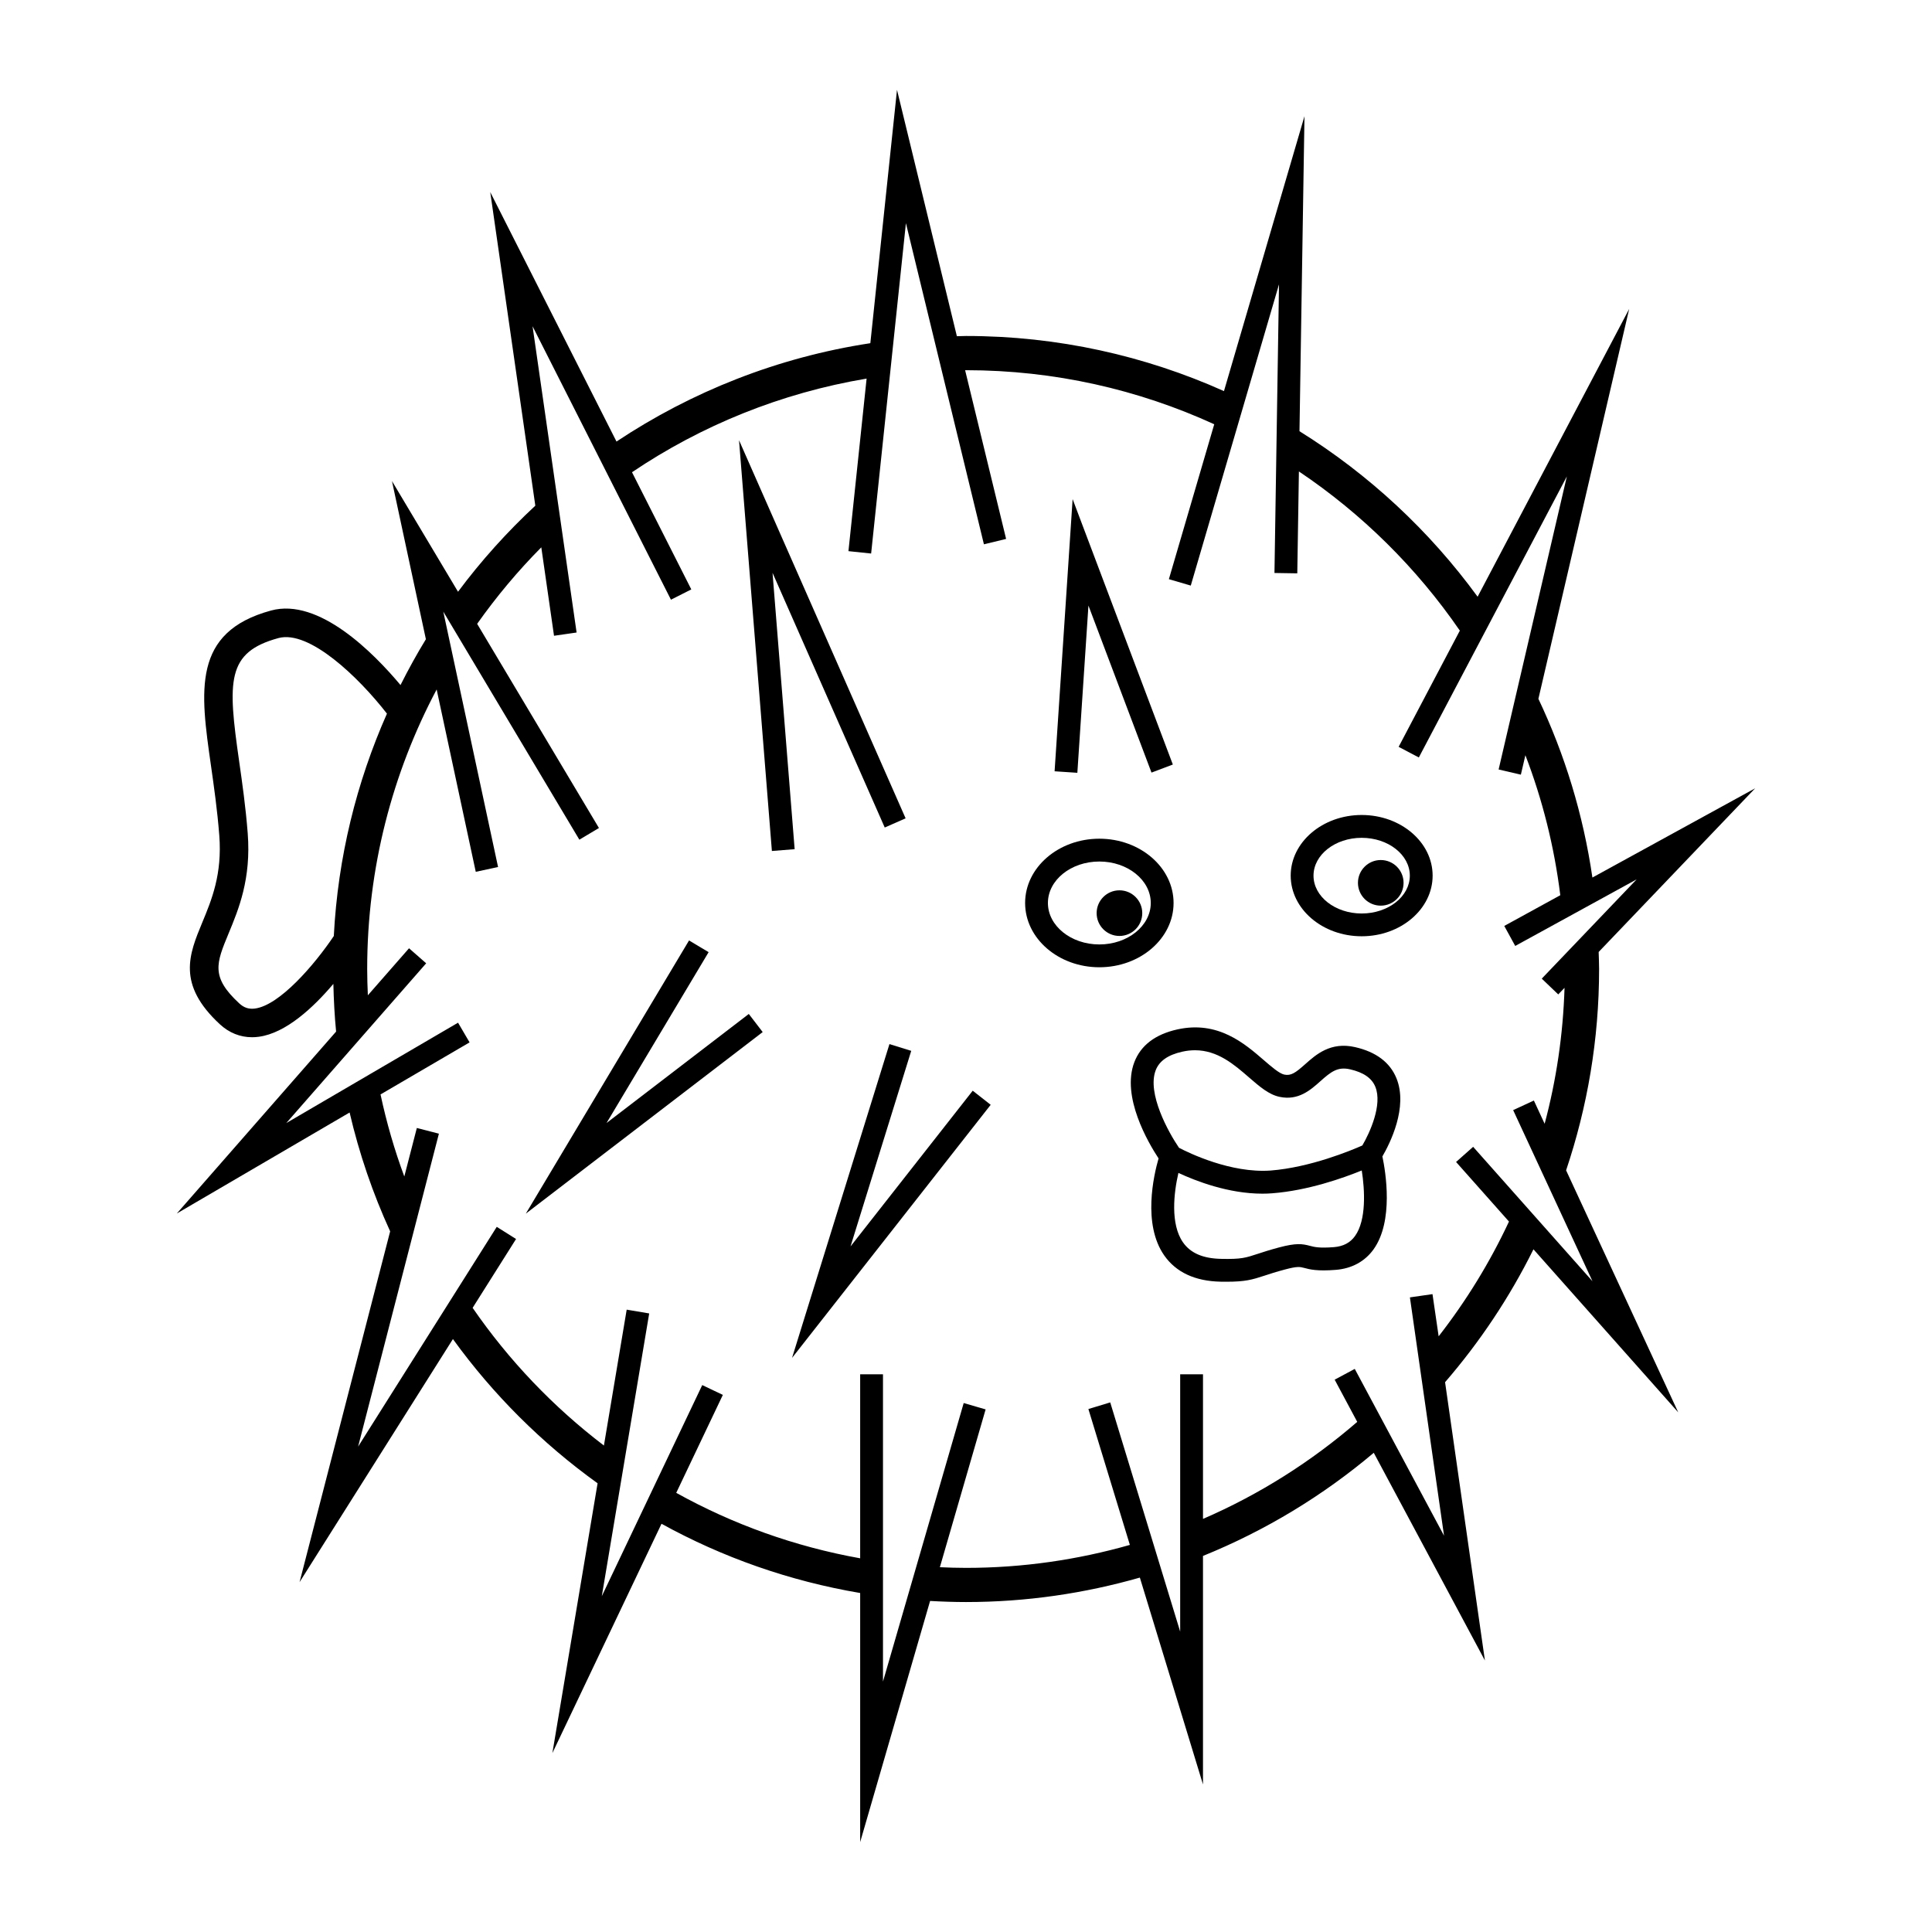
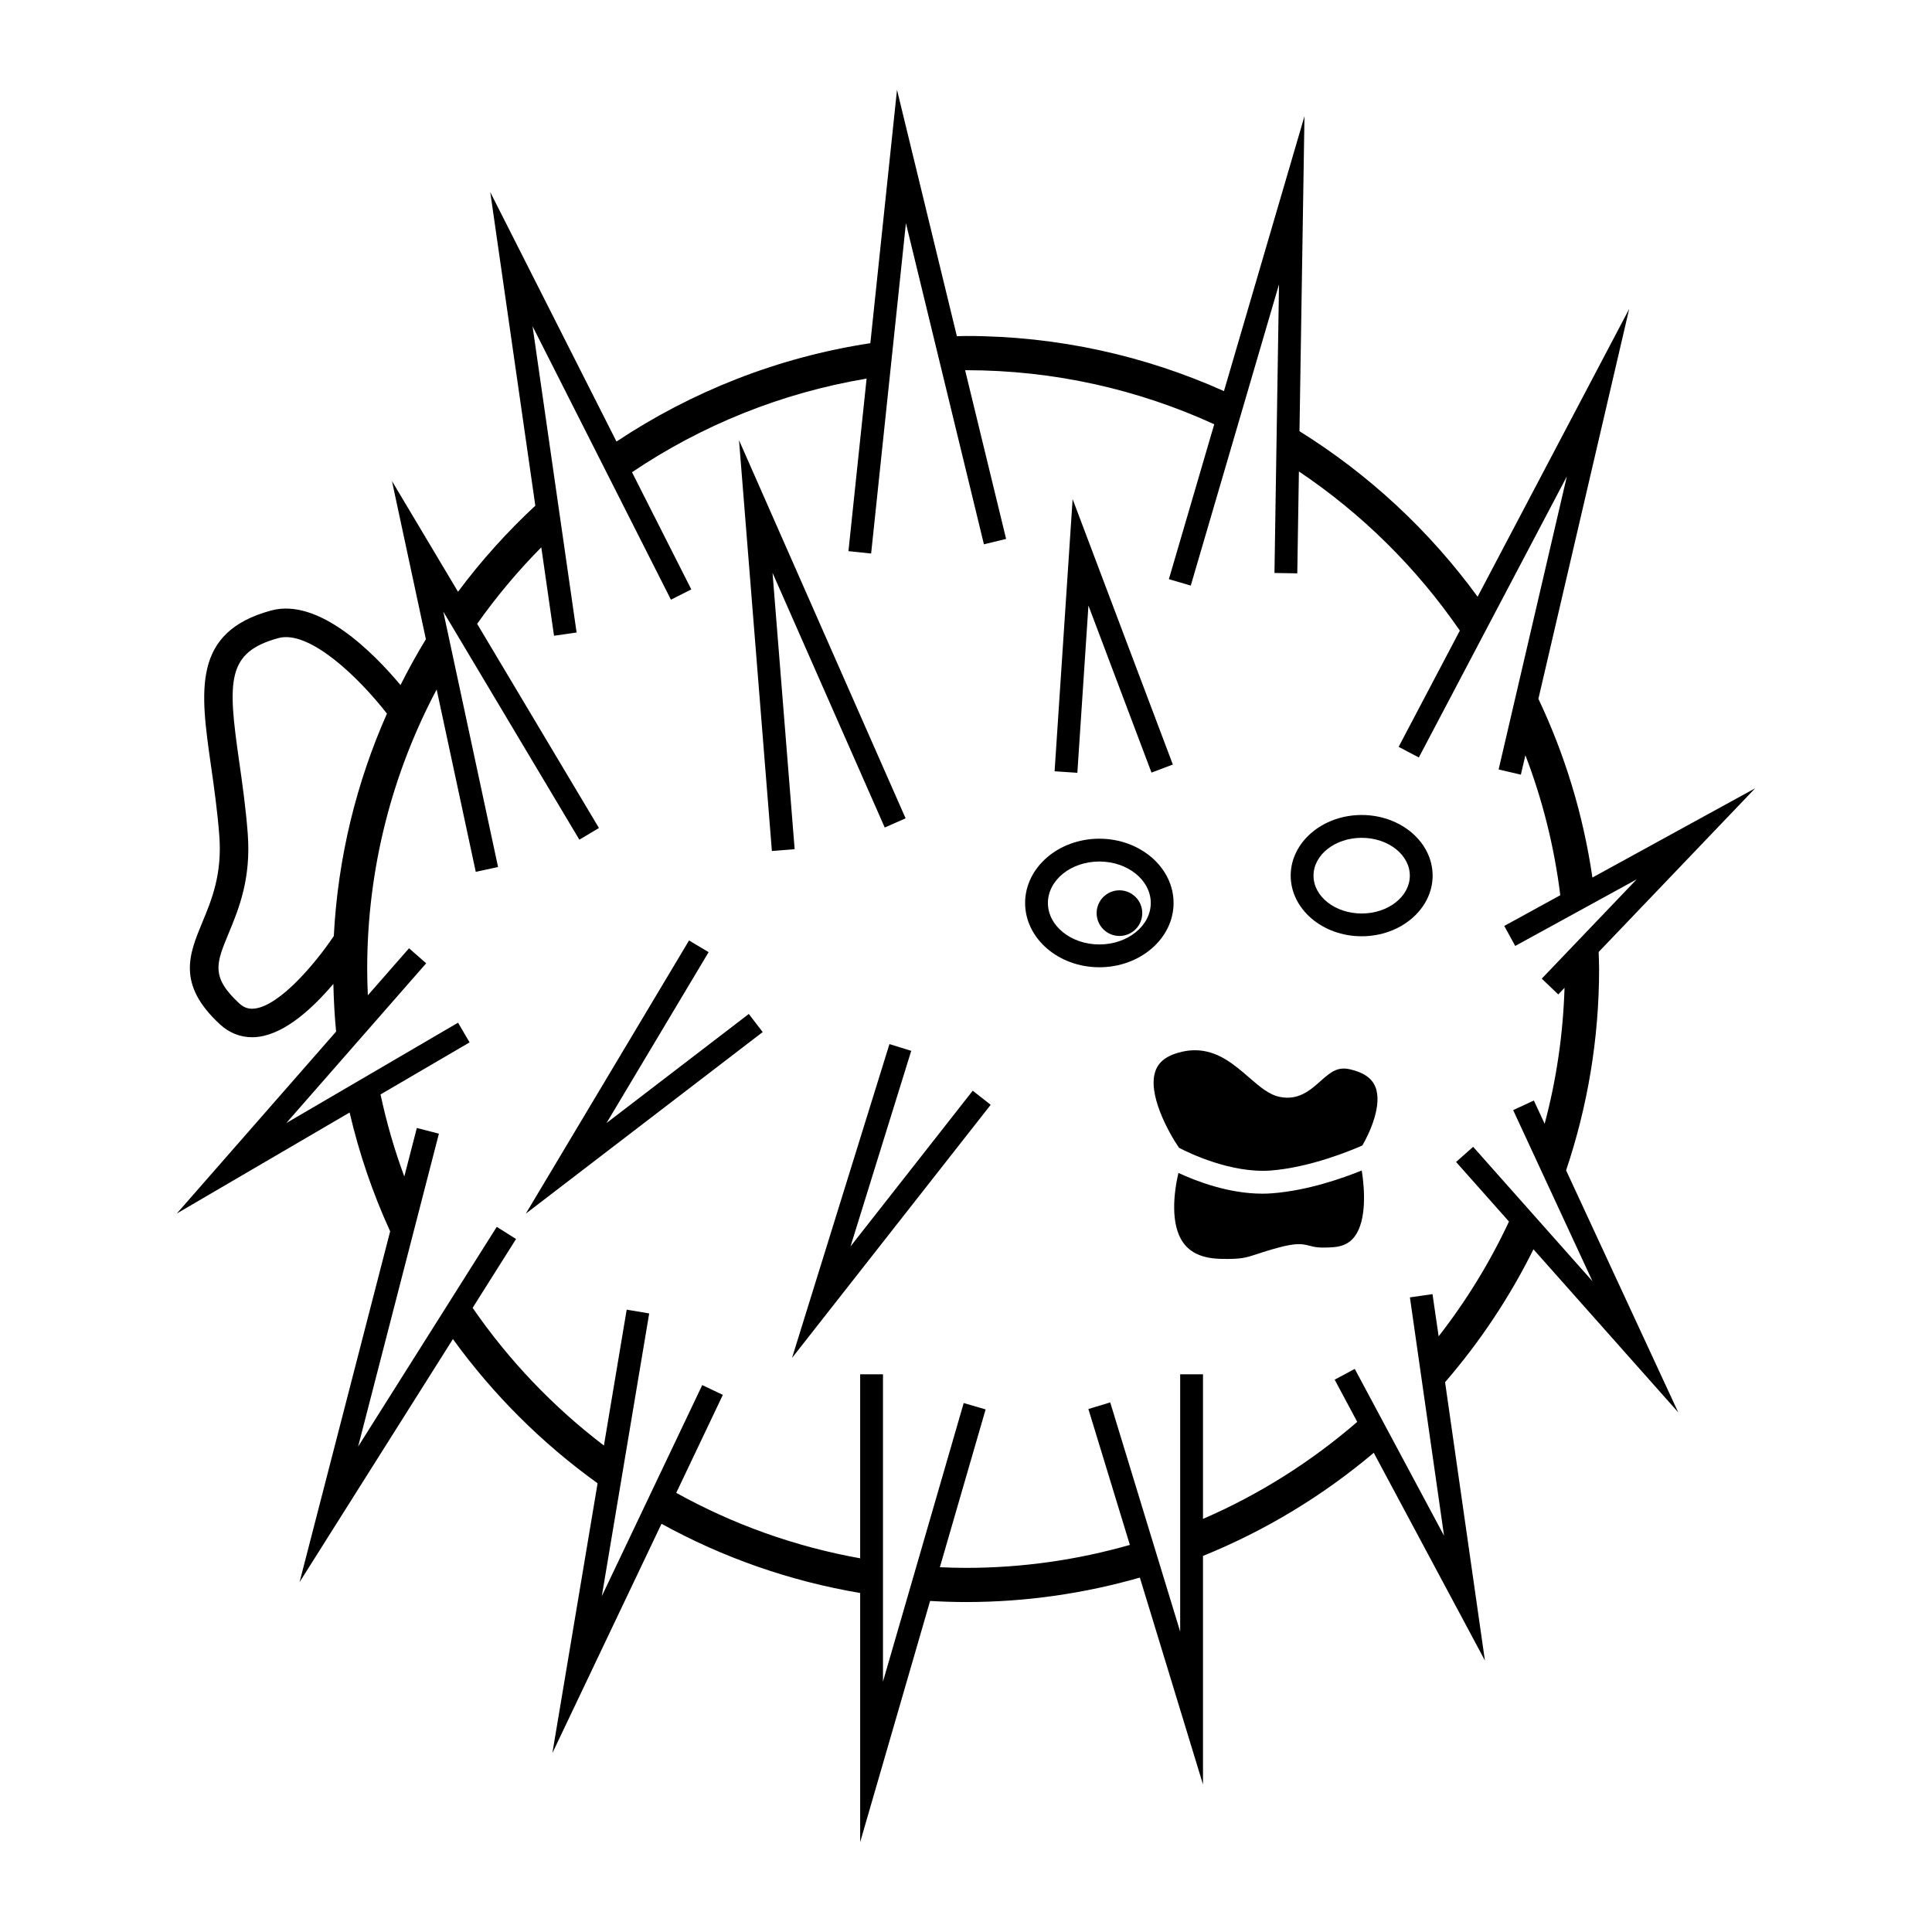
<svg xmlns="http://www.w3.org/2000/svg" fill="#000000" width="800px" height="800px" version="1.1" viewBox="144 144 512 512">
  <g>
    <path d="m455.01 383.3c0-9.391-8.828-17.035-19.672-17.035-10.848 0-19.672 7.644-19.672 17.035s8.828 17.035 19.672 17.035c10.848 0 19.672-7.644 19.672-17.035zm-19.672 10.988c-7.516 0-13.629-4.934-13.629-10.988 0-6.062 6.109-10.988 13.629-10.988 7.516 0 13.629 4.934 13.629 10.988 0 6.059-6.113 10.988-13.629 10.988z" />
    <path d="m504.86 359.98c-10.375 0-18.812 7.211-18.812 16.07 0 8.863 8.438 16.07 18.812 16.07 10.367 0 18.801-7.211 18.801-16.07 0.004-8.859-8.43-16.07-18.801-16.07zm0 26.105c-7.039 0-12.766-4.5-12.766-10.027s5.727-10.027 12.766-10.027c7.039 0 12.758 4.5 12.758 10.027s-5.719 10.027-12.758 10.027z" />
-     <path d="m508.02 475.07c5.352-7.488 3.195-20.484 2.328-24.605 1.965-3.371 6.863-13.02 3.723-20.723-1.715-4.203-5.402-6.977-10.953-8.242-6.504-1.5-10.398 2-13.25 4.539-2.519 2.238-3.742 3.125-5.535 2.734-1.309-0.277-3.375-2.07-5.387-3.805-5.141-4.453-12.188-10.551-22.945-8.16-5.856 1.305-9.688 4.223-11.391 8.68-3.5 9.145 3.715 21.398 6.422 25.504-1.27 4.398-4.293 17.41 1.492 25.699 3.141 4.492 8.184 6.836 15 6.969 0.527 0.012 1.039 0.012 1.512 0.012 4.938 0 6.781-0.527 10.121-1.629 1.328-0.438 2.957-0.973 5.332-1.605 3.356-0.898 3.984-0.719 5.117-0.434 1.457 0.398 3.457 0.918 8.402 0.52 4.246-0.344 7.707-2.234 10.012-5.453zm-57.754-47.43c0.953-2.473 3.258-4.086 7.055-4.934 1.176-0.262 2.289-0.379 3.356-0.379 6.012 0 10.395 3.789 14.324 7.203 2.82 2.438 5.254 4.555 8.102 5.148 4.977 1.059 8.207-1.824 10.797-4.133 2.828-2.527 4.602-3.914 7.879-3.164 3.566 0.816 5.758 2.328 6.695 4.625 1.949 4.777-1.508 12.277-3.445 15.559-2.922 1.293-13.773 5.824-24.328 6.641-10.516 0.746-21.613-4.648-24.25-6.027-2.805-4.098-8.523-14.438-6.184-20.539zm52.832 43.914c-1.273 1.777-3.098 2.746-5.578 2.949-3.906 0.309-5.199-0.035-6.348-0.336-2.07-0.551-3.648-0.797-8.238 0.422-2.516 0.676-4.254 1.238-5.668 1.707-3.125 1.027-4.309 1.438-9.621 1.316-4.832-0.09-8.148-1.523-10.141-4.375-3.394-4.852-2.434-13.176-1.211-18.402 4.602 2.137 13.23 5.5 22.25 5.5 0.871 0 1.75-0.031 2.613-0.102 9.488-0.73 18.816-4.051 23.723-6.047 0.816 5.164 1.254 13.129-1.781 17.367z" />
+     <path d="m508.02 475.07zm-57.754-47.43c0.953-2.473 3.258-4.086 7.055-4.934 1.176-0.262 2.289-0.379 3.356-0.379 6.012 0 10.395 3.789 14.324 7.203 2.82 2.438 5.254 4.555 8.102 5.148 4.977 1.059 8.207-1.824 10.797-4.133 2.828-2.527 4.602-3.914 7.879-3.164 3.566 0.816 5.758 2.328 6.695 4.625 1.949 4.777-1.508 12.277-3.445 15.559-2.922 1.293-13.773 5.824-24.328 6.641-10.516 0.746-21.613-4.648-24.25-6.027-2.805-4.098-8.523-14.438-6.184-20.539zm52.832 43.914c-1.273 1.777-3.098 2.746-5.578 2.949-3.906 0.309-5.199-0.035-6.348-0.336-2.07-0.551-3.648-0.797-8.238 0.422-2.516 0.676-4.254 1.238-5.668 1.707-3.125 1.027-4.309 1.438-9.621 1.316-4.832-0.09-8.148-1.523-10.141-4.375-3.394-4.852-2.434-13.176-1.211-18.402 4.602 2.137 13.23 5.5 22.25 5.5 0.871 0 1.75-0.031 2.613-0.102 9.488-0.73 18.816-4.051 23.723-6.047 0.816 5.164 1.254 13.129-1.781 17.367z" />
    <path d="m446.71 385.99c0 3.34-2.707 6.047-6.047 6.047s-6.043-2.707-6.043-6.047c0-3.34 2.703-6.047 6.043-6.047s6.047 2.707 6.047 6.047" />
-     <path d="m515.96 377.96c0 3.34-2.707 6.047-6.047 6.047-3.336 0-6.043-2.707-6.043-6.047 0-3.34 2.707-6.043 6.043-6.043 3.34 0 6.047 2.703 6.047 6.043" />
    <path d="m354.59 369.04-5.859-73.23 29.734 67.492 5.531-2.438-44.148-100.2 8.711 108.86z" />
    <path d="m429.51 348.8 2.938-44.32 16.711 44.266 5.656-2.137-26.559-70.344-4.777 72.133z" />
    <path d="m369.4 474.31 16.086-51.824-5.773-1.793-25.812 83.164 52.641-67.074-4.762-3.734z" />
    <path d="m342.44 412.71-37.703 28.902 27.055-45.281-5.188-3.102-43.258 72.398 62.773-48.121z" />
    <path d="m588.75 518.29-29.719-64.137c5.644-16.773 8.746-34.703 8.746-53.352 0-1.512-0.074-3.008-0.117-4.516l41.469-43.371-43.125 23.645c-2.43-16.707-7.324-32.621-14.312-47.363l24.059-103.33-40.168 76.273c-12.75-17.477-28.789-32.398-47.207-43.863l1.324-83.48-21.336 72.852c-20.895-9.359-44.012-14.609-68.348-14.609-0.816 0-1.621 0.051-2.434 0.059l-15.867-65.289-7.066 67.141c-24.574 3.742-47.398 12.852-67.273 26.066l-33.457-66.109 11.945 83.102c-7.492 6.969-14.363 14.594-20.484 22.812l-17.508-29.344 8.992 41.926c-2.414 3.941-4.641 8-6.727 12.141-7.164-8.551-21.645-23.219-34.324-19.746-20.965 5.719-18.73 21.312-15.91 41.047 0.789 5.543 1.691 11.824 2.211 18.559 0.797 10.258-2.019 17.059-4.508 23.055-3.496 8.438-6.797 16.398 4.672 26.992 2.445 2.258 5.359 3.426 8.523 3.426 0.586 0 1.18-0.039 1.785-0.125 7.188-0.961 14.461-7.754 19.758-14.012 0.102 4.254 0.316 8.469 0.727 12.637l-42.215 48.211 45.793-26.762c2.551 10.949 6.168 21.484 10.746 31.492l-24.008 92.965 40.641-64.418c10.641 14.711 23.598 27.625 38.34 38.219l-11.984 71.504 28.922-60.773c16.125 8.887 33.859 15.168 52.648 18.348v66.008l18.531-63.902c3.152 0.176 6.328 0.289 9.527 0.289 15.977 0 31.418-2.293 46.062-6.481l16.73 54.82v-60.559c16.559-6.711 31.809-15.977 45.258-27.332l29.457 55.047-10.559-73.758c9.211-10.66 17.105-22.477 23.422-35.215zm-65.125-31.332-5.984 0.863 9.043 63.156-23.66-44.203-5.324 2.856 5.981 11.18c-12.16 10.52-25.914 19.242-40.875 25.715v-38.32h-6.047v68.191l-18.539-60.746-5.785 1.758 10.992 36.008c-13.809 3.934-28.359 6.086-43.418 6.086-2.324 0-4.629-0.074-6.934-0.176l12.125-41.82-5.809-1.688-21.391 73.812v-81.43h-6.047v48.766c-17.387-3.117-33.801-9.047-48.742-17.348l12.352-25.957-5.461-2.602-26.617 55.941 12.559-74.926-5.965-1.004-6.035 36.012c-13.438-10.238-25.195-22.562-34.793-36.492l11.508-18.242-5.113-3.223-36.742 58.234 21.41-82.922-5.848-1.512-3.32 12.855c-2.606-7.027-4.711-14.293-6.301-21.746l23.598-13.793-3.055-5.219-45.52 26.602 37.074-42.34-4.543-3.984-10.914 12.461c-0.102-2.312-0.176-4.637-0.176-6.973 0-26.742 6.676-51.941 18.41-74.074l10.363 48.324 5.91-1.27-14.516-67.684 36.062 60.441 5.188-3.098-32.277-54.105c5.113-7.219 10.781-14.012 17-20.273l3.371 23.434 5.984-0.863-11.672-81.164 36.676 72.469 5.394-2.727-15.715-31.051c18.367-12.391 39.465-21.004 62.172-24.816l-4.812 45.73 6.012 0.629 9.219-87.551 20.672 85.109 5.879-1.43-10.863-44.707c0.082 0 0.16-0.004 0.246-0.004 23.457 0 45.715 5.152 65.773 14.328l-12.02 41.051 5.801 1.699 23.383-79.832-1.203 76.492 6.047 0.098 0.43-27.004c16.742 11.234 31.227 25.574 42.648 42.184l-16.219 30.797 5.352 2.816 39.227-74.484-18.082 77.668 5.894 1.371 1.199-5.152c4.516 11.766 7.652 24.199 9.25 37.105l-14.848 8.141 2.906 5.301 32.18-17.645-25.148 26.309 4.367 4.18 1.668-1.742c-0.387 12.414-2.18 24.477-5.273 36.023l-2.852-6.156-5.492 2.539 21.02 45.348-31.625-35.621-4.523 4.016 14.02 15.789c-5.074 10.863-11.348 21.051-18.637 30.41zm-312.05-75.684c-1.633 0.207-2.918-0.207-4.172-1.367-7.598-7.019-6.098-10.629-2.816-18.551 2.672-6.445 5.996-14.469 5.059-26.531-0.539-6.977-1.457-13.387-2.266-19.043-3.055-21.34-3.406-28.918 10.418-32.688 8.137-2.188 21.18 10.293 28.746 20.027-8.055 18.191-13.004 38.059-14.082 58.938-5.188 7.703-14.352 18.336-20.887 19.215z" />
  </g>
</svg>